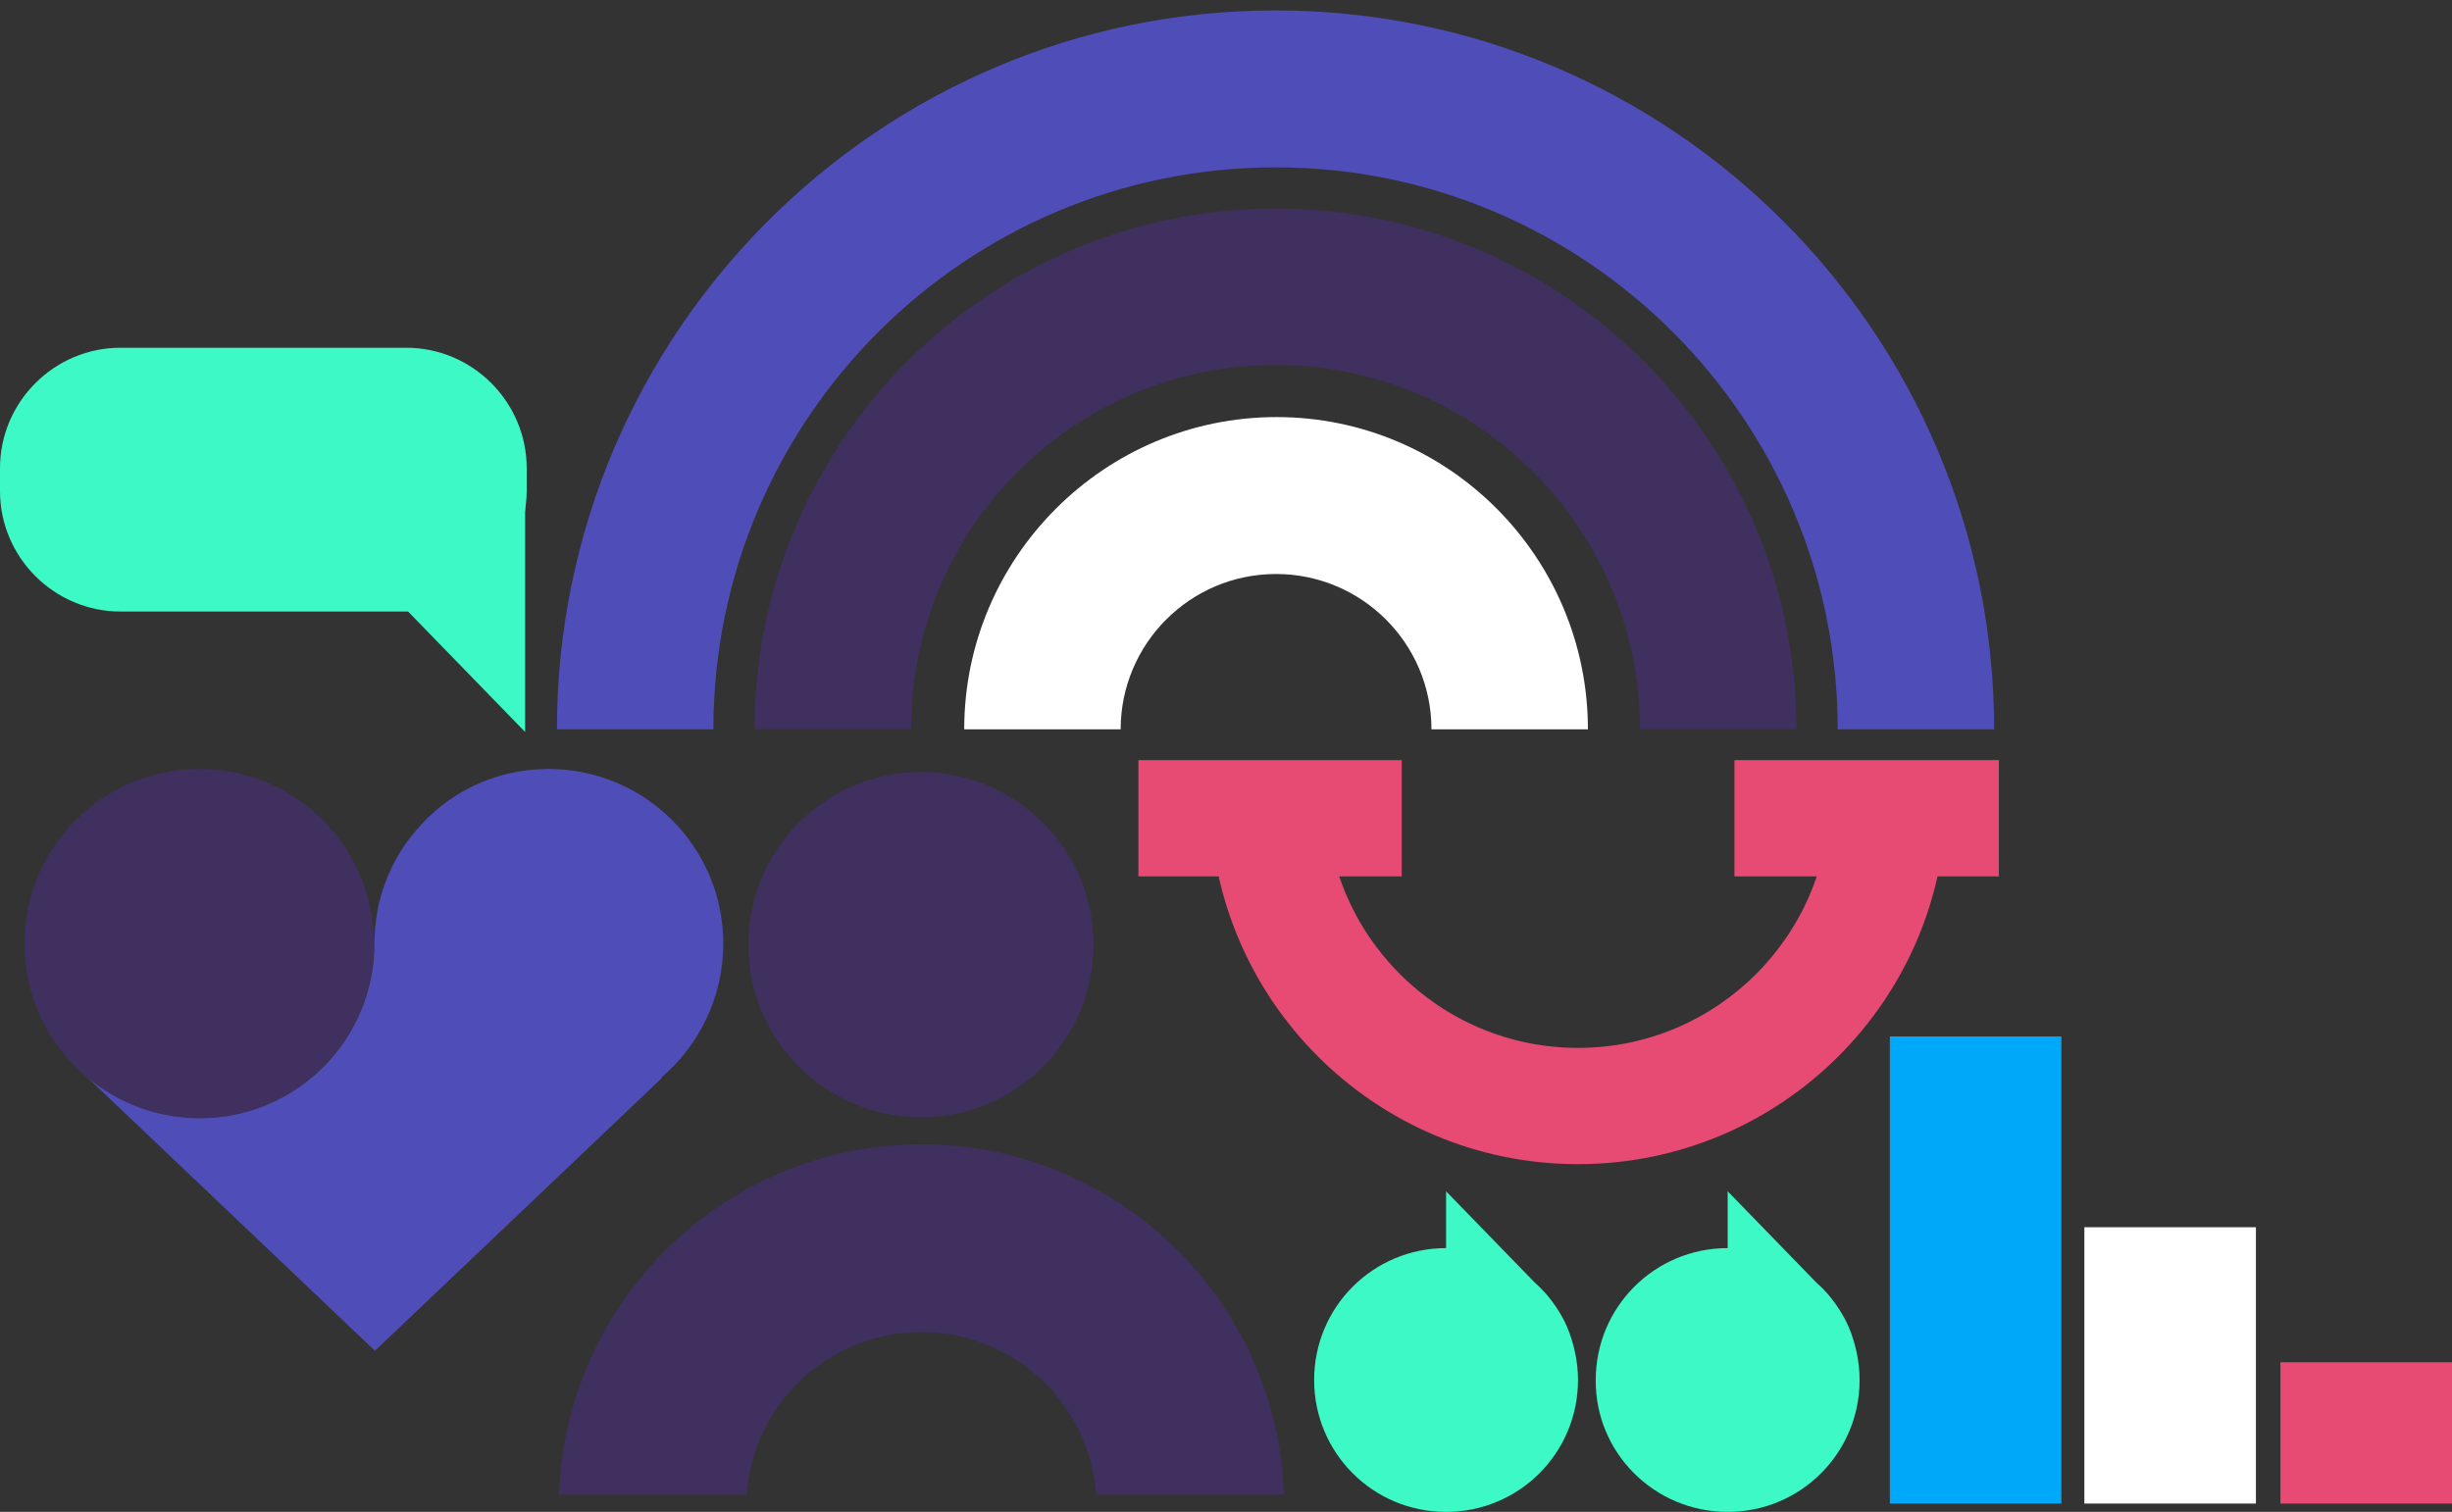
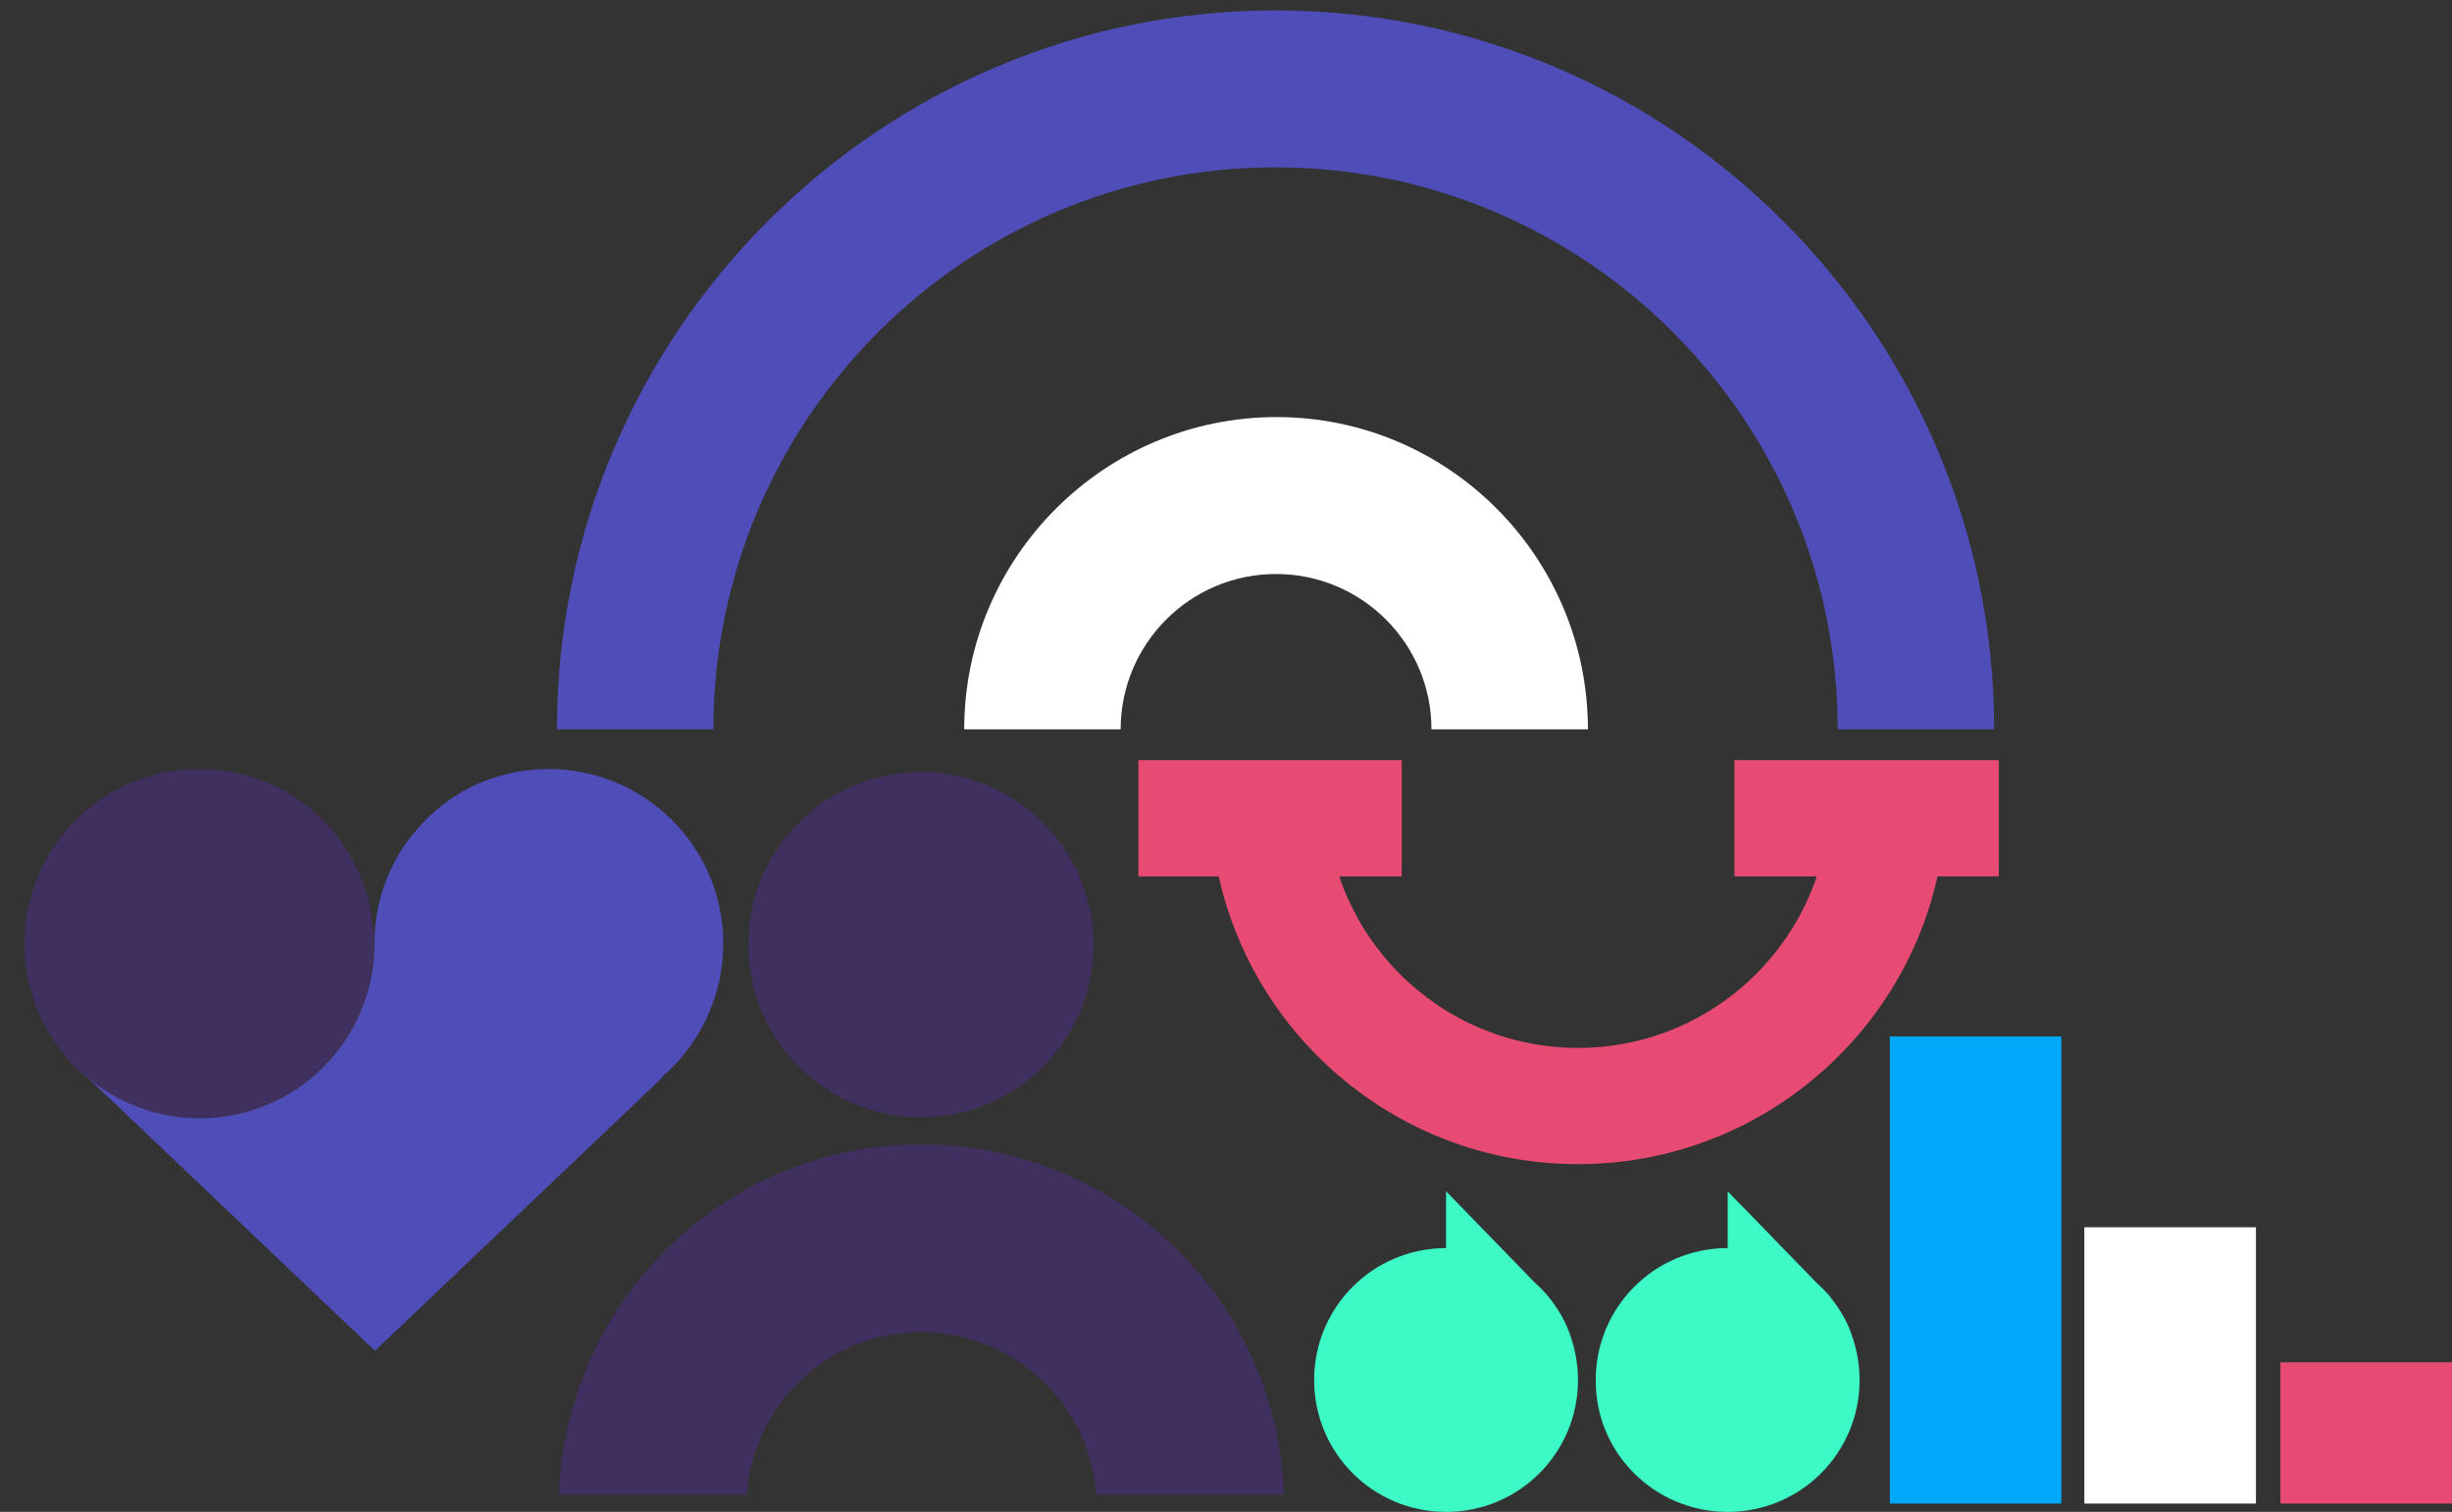
<svg xmlns="http://www.w3.org/2000/svg" version="1.1" id="Layer_1" x="0px" y="0px" viewBox="0 0 470.2 290" enable-background="new 0 0 470.2 290" xml:space="preserve">
  <rect x="0" y="0" width="470.2" height="290" fill="#333333" stroke="none" />
  <path fill="#3F3060" d="M64,159.6c-6.1-7.4-15.4-12.1-25.8-12.1c-18.5,0-33.5,15-33.5,33.5c0,10.4,4.7,19.6,12.1,25.8  c5.8,4.8,13.3,7.7,21.4,7.7c18.5,0,33.5-15,33.5-33.5C71.7,172.9,68.8,165.4,64,159.6z" />
  <path fill="#4F4DB8" d="M138.7,181c0-18.5-15-33.5-33.5-33.5c-10.3,0-19.5,4.6-25.6,12c-4.9,5.8-7.8,13.3-7.8,21.5  c0,18.5-15,33.5-33.5,33.5c-8.1,0-15.6-2.9-21.4-7.7l0,0l55,52.3l55-52.3l-0.1-0.1C134,200.6,138.7,191.3,138.7,181z" />
  <g>
    <path fill="#3F3060" d="M176.7,219.5c-37.6,0-68.2,29.9-69.5,67.2h36c1.2-17.4,15.7-31.2,33.5-31.2c17.7,0,32.3,13.8,33.5,31.2h36   C245,249.4,214.3,219.5,176.7,219.5z" />
    <circle fill="#3F3060" cx="176.6" cy="181.2" r="33.1" />
  </g>
  <g>
    <path fill="#E74B73" d="M302.6,223.3c-39,0-70.6-31.7-70.6-70.6h22.3c0,26.7,21.7,48.3,48.3,48.3c26.7,0,48.3-21.7,48.3-48.3h22.3   C373.3,191.6,341.6,223.3,302.6,223.3z" />
    <rect x="332.6" y="145.8" fill="#E74B73" width="50.7" height="22.3" />
    <rect x="218.3" y="145.8" fill="#E74B73" width="50.5" height="22.3" />
  </g>
  <path fill="#3DF9C5" d="M331.3,290c14,0,25.3-11.3,25.3-25.3c0-3.6-0.8-7.1-2.1-10.2c-1-2.3-2.4-4.4-4-6.3c-0.7-0.8-1.4-1.5-2.2-2.2  l-17-17.5v10.9c0,0,0,0,0,0c-14,0-25.3,11.3-25.3,25.3C305.9,278.7,317.3,290,331.3,290z" />
  <path fill="#3DF9C5" d="M277.3,290c14,0,25.3-11.3,25.3-25.3c0-3.6-0.8-7.1-2.1-10.2c-1-2.3-2.4-4.4-4-6.3c-0.7-0.8-1.4-1.5-2.2-2.2  l-17-17.5v10.9l0,0c-14,0-25.3,11.3-25.3,25.3C252,278.7,263.3,290,277.3,290z" />
  <g>
-     <path fill="#3DF9C5" d="M77.9,117.3H23.1C10.4,117.3,0,106.9,0,94.2l0-4.4c0-12.7,10.4-23.1,23.1-23.1h54.8   c12.7,0,23.1,10.4,23.1,23.1v4.4C100.9,106.9,90.6,117.3,77.9,117.3z" />
-     <polygon fill="#3DF9C5" points="100.7,87.5 100.7,140.4 49.3,87.5  " />
-   </g>
-   <path fill="#3F3060" d="M344.5,139.9h-30c0-38.5-31.3-69.9-69.9-69.9s-69.9,31.3-69.9,69.9h-30c0-55.1,44.8-99.9,99.9-99.9  C299.7,40,344.5,84.8,344.5,139.9z" />
+     </g>
  <path fill="#4F4DB8" d="M382.4,139.9h-30c0-59.5-48.4-107.8-107.8-107.8c-59.5,0-107.8,48.4-107.8,107.8h-30  C106.8,63.9,168.6,2,244.6,2S382.4,63.9,382.4,139.9z" />
  <path fill="#FFFFFF" d="M304.5,139.9h-30c0-16.5-13.4-29.8-29.8-29.8c-16.5,0-29.8,13.4-29.8,29.8h-30c0-33,26.9-59.9,59.9-59.9  S304.5,106.9,304.5,139.9z" />
  <rect x="362.4" y="198.8" fill="#00A8F9" width="32.9" height="89.6" />
  <rect x="399.7" y="235.4" fill="#FFFFFF" width="32.9" height="53" />
  <rect x="437.3" y="261.3" fill="#E74B73" width="32.9" height="27.1" />
</svg>